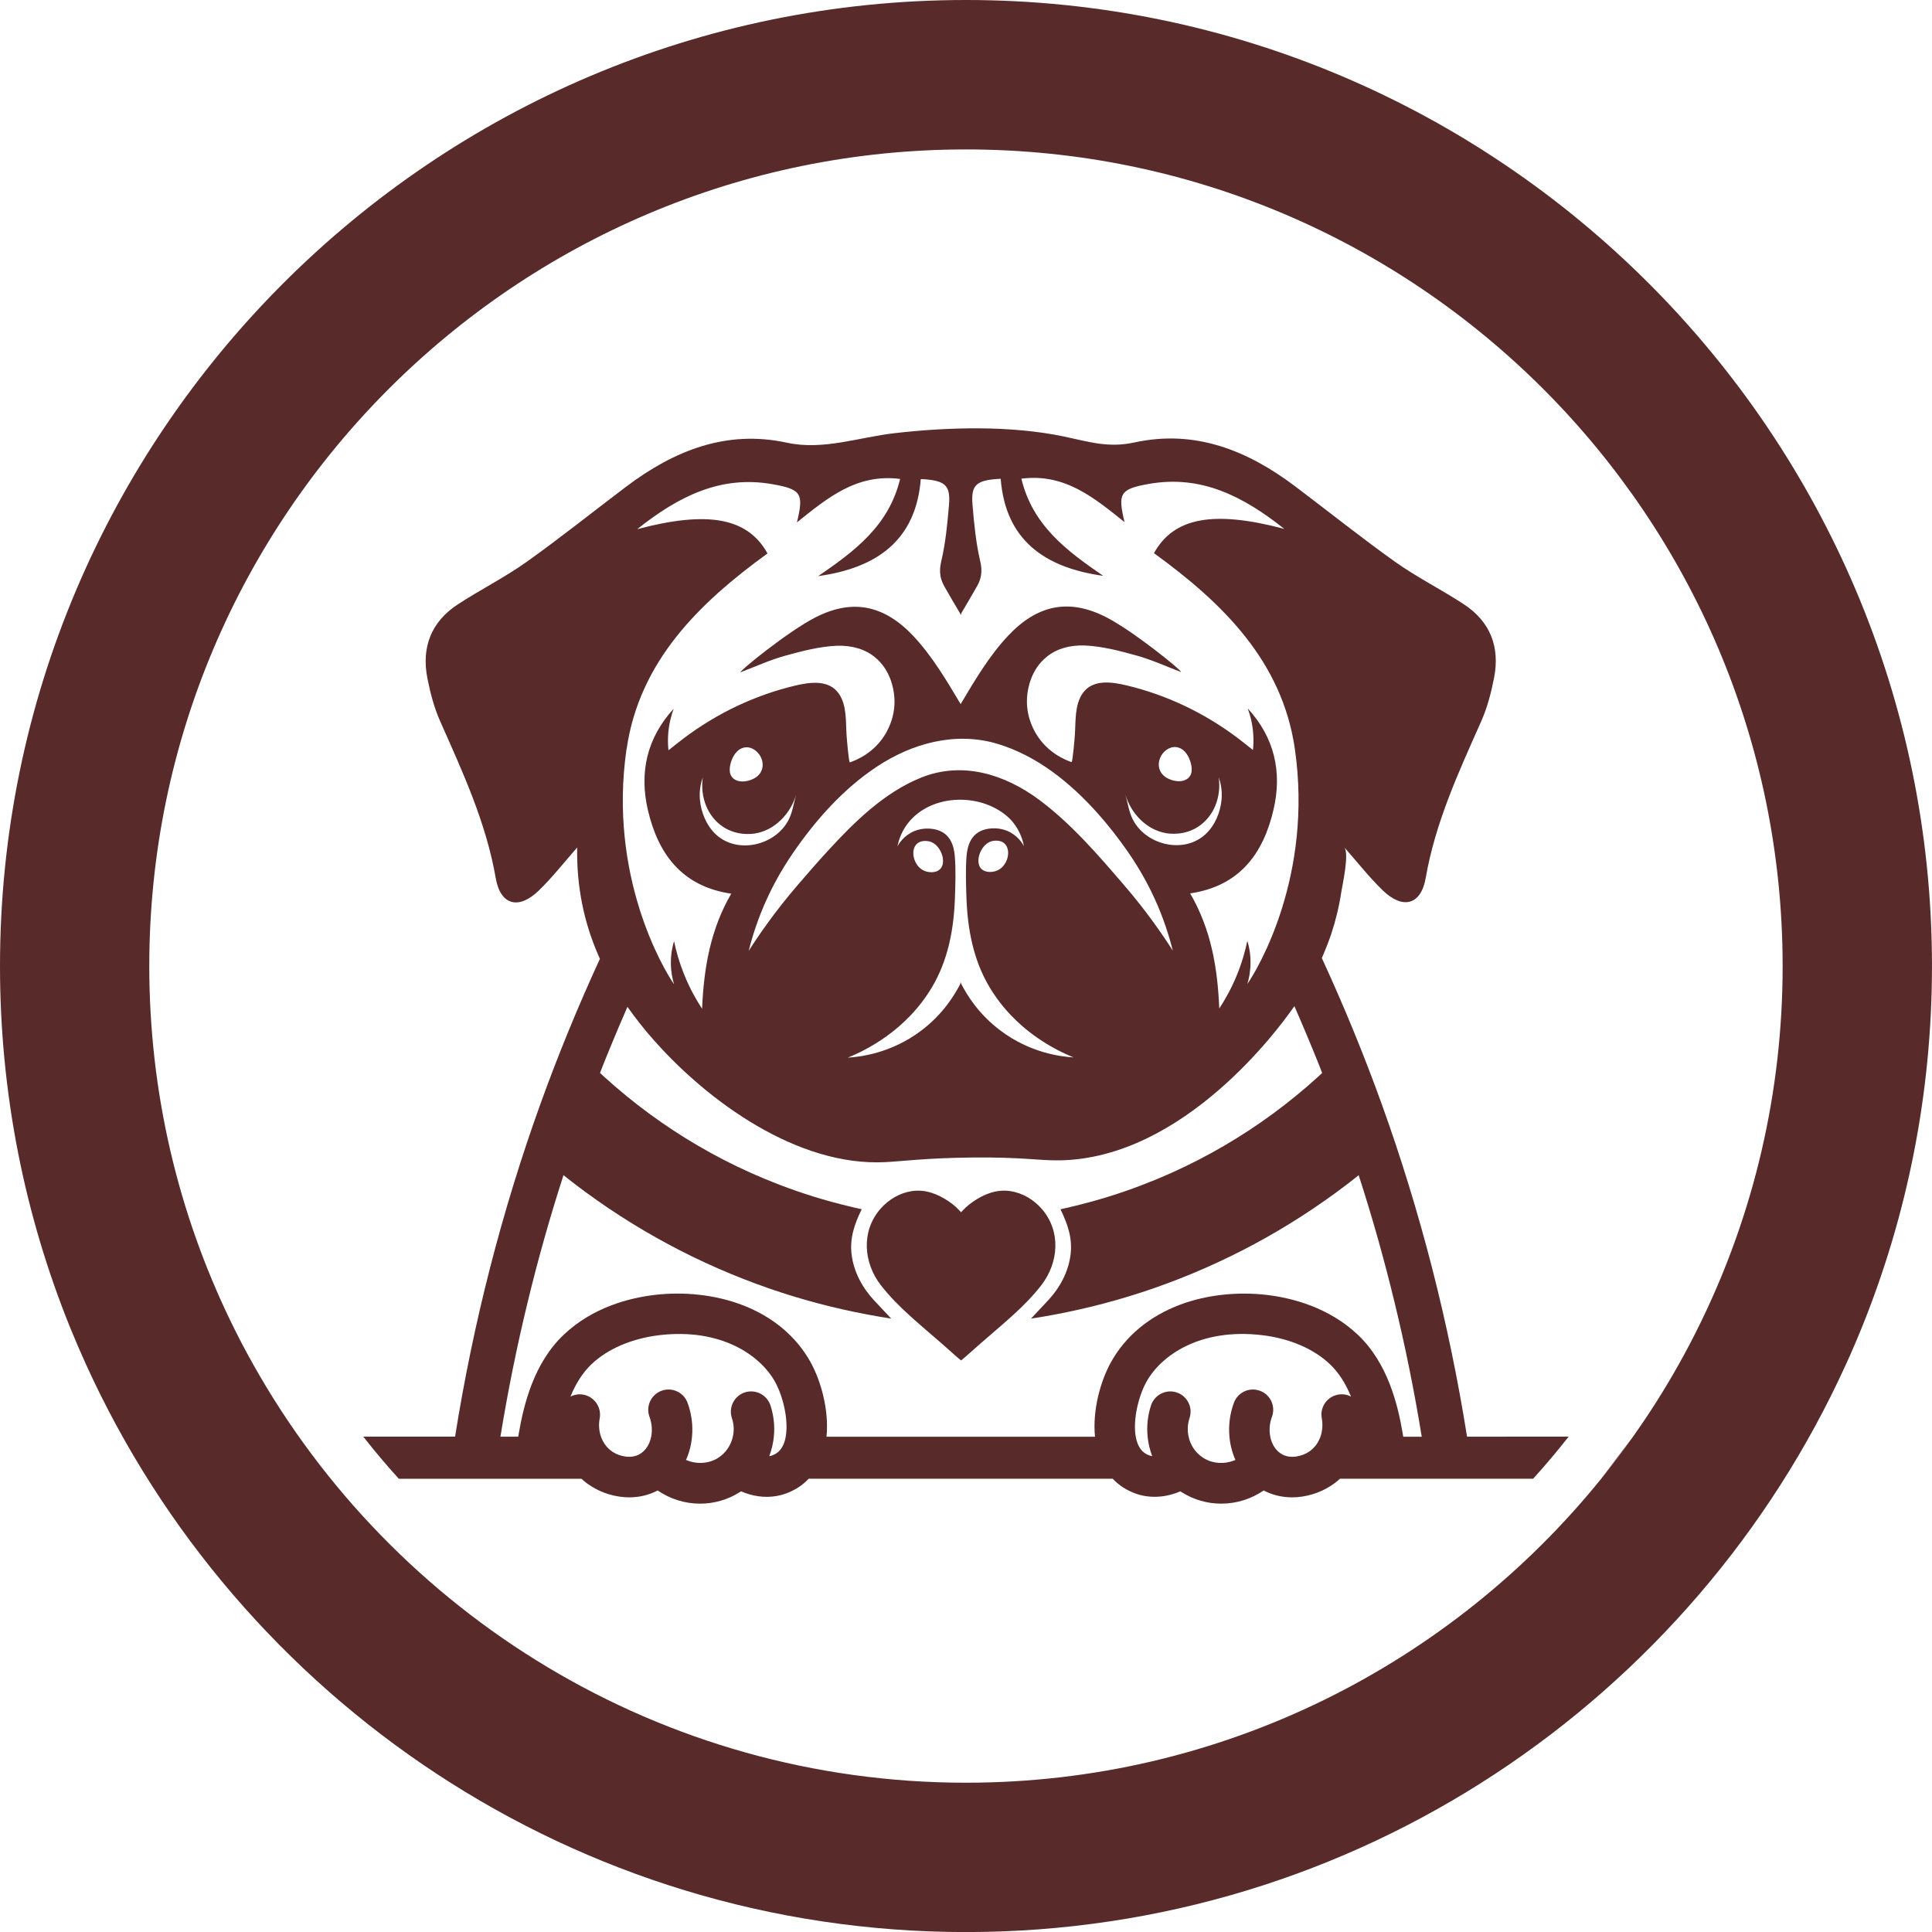
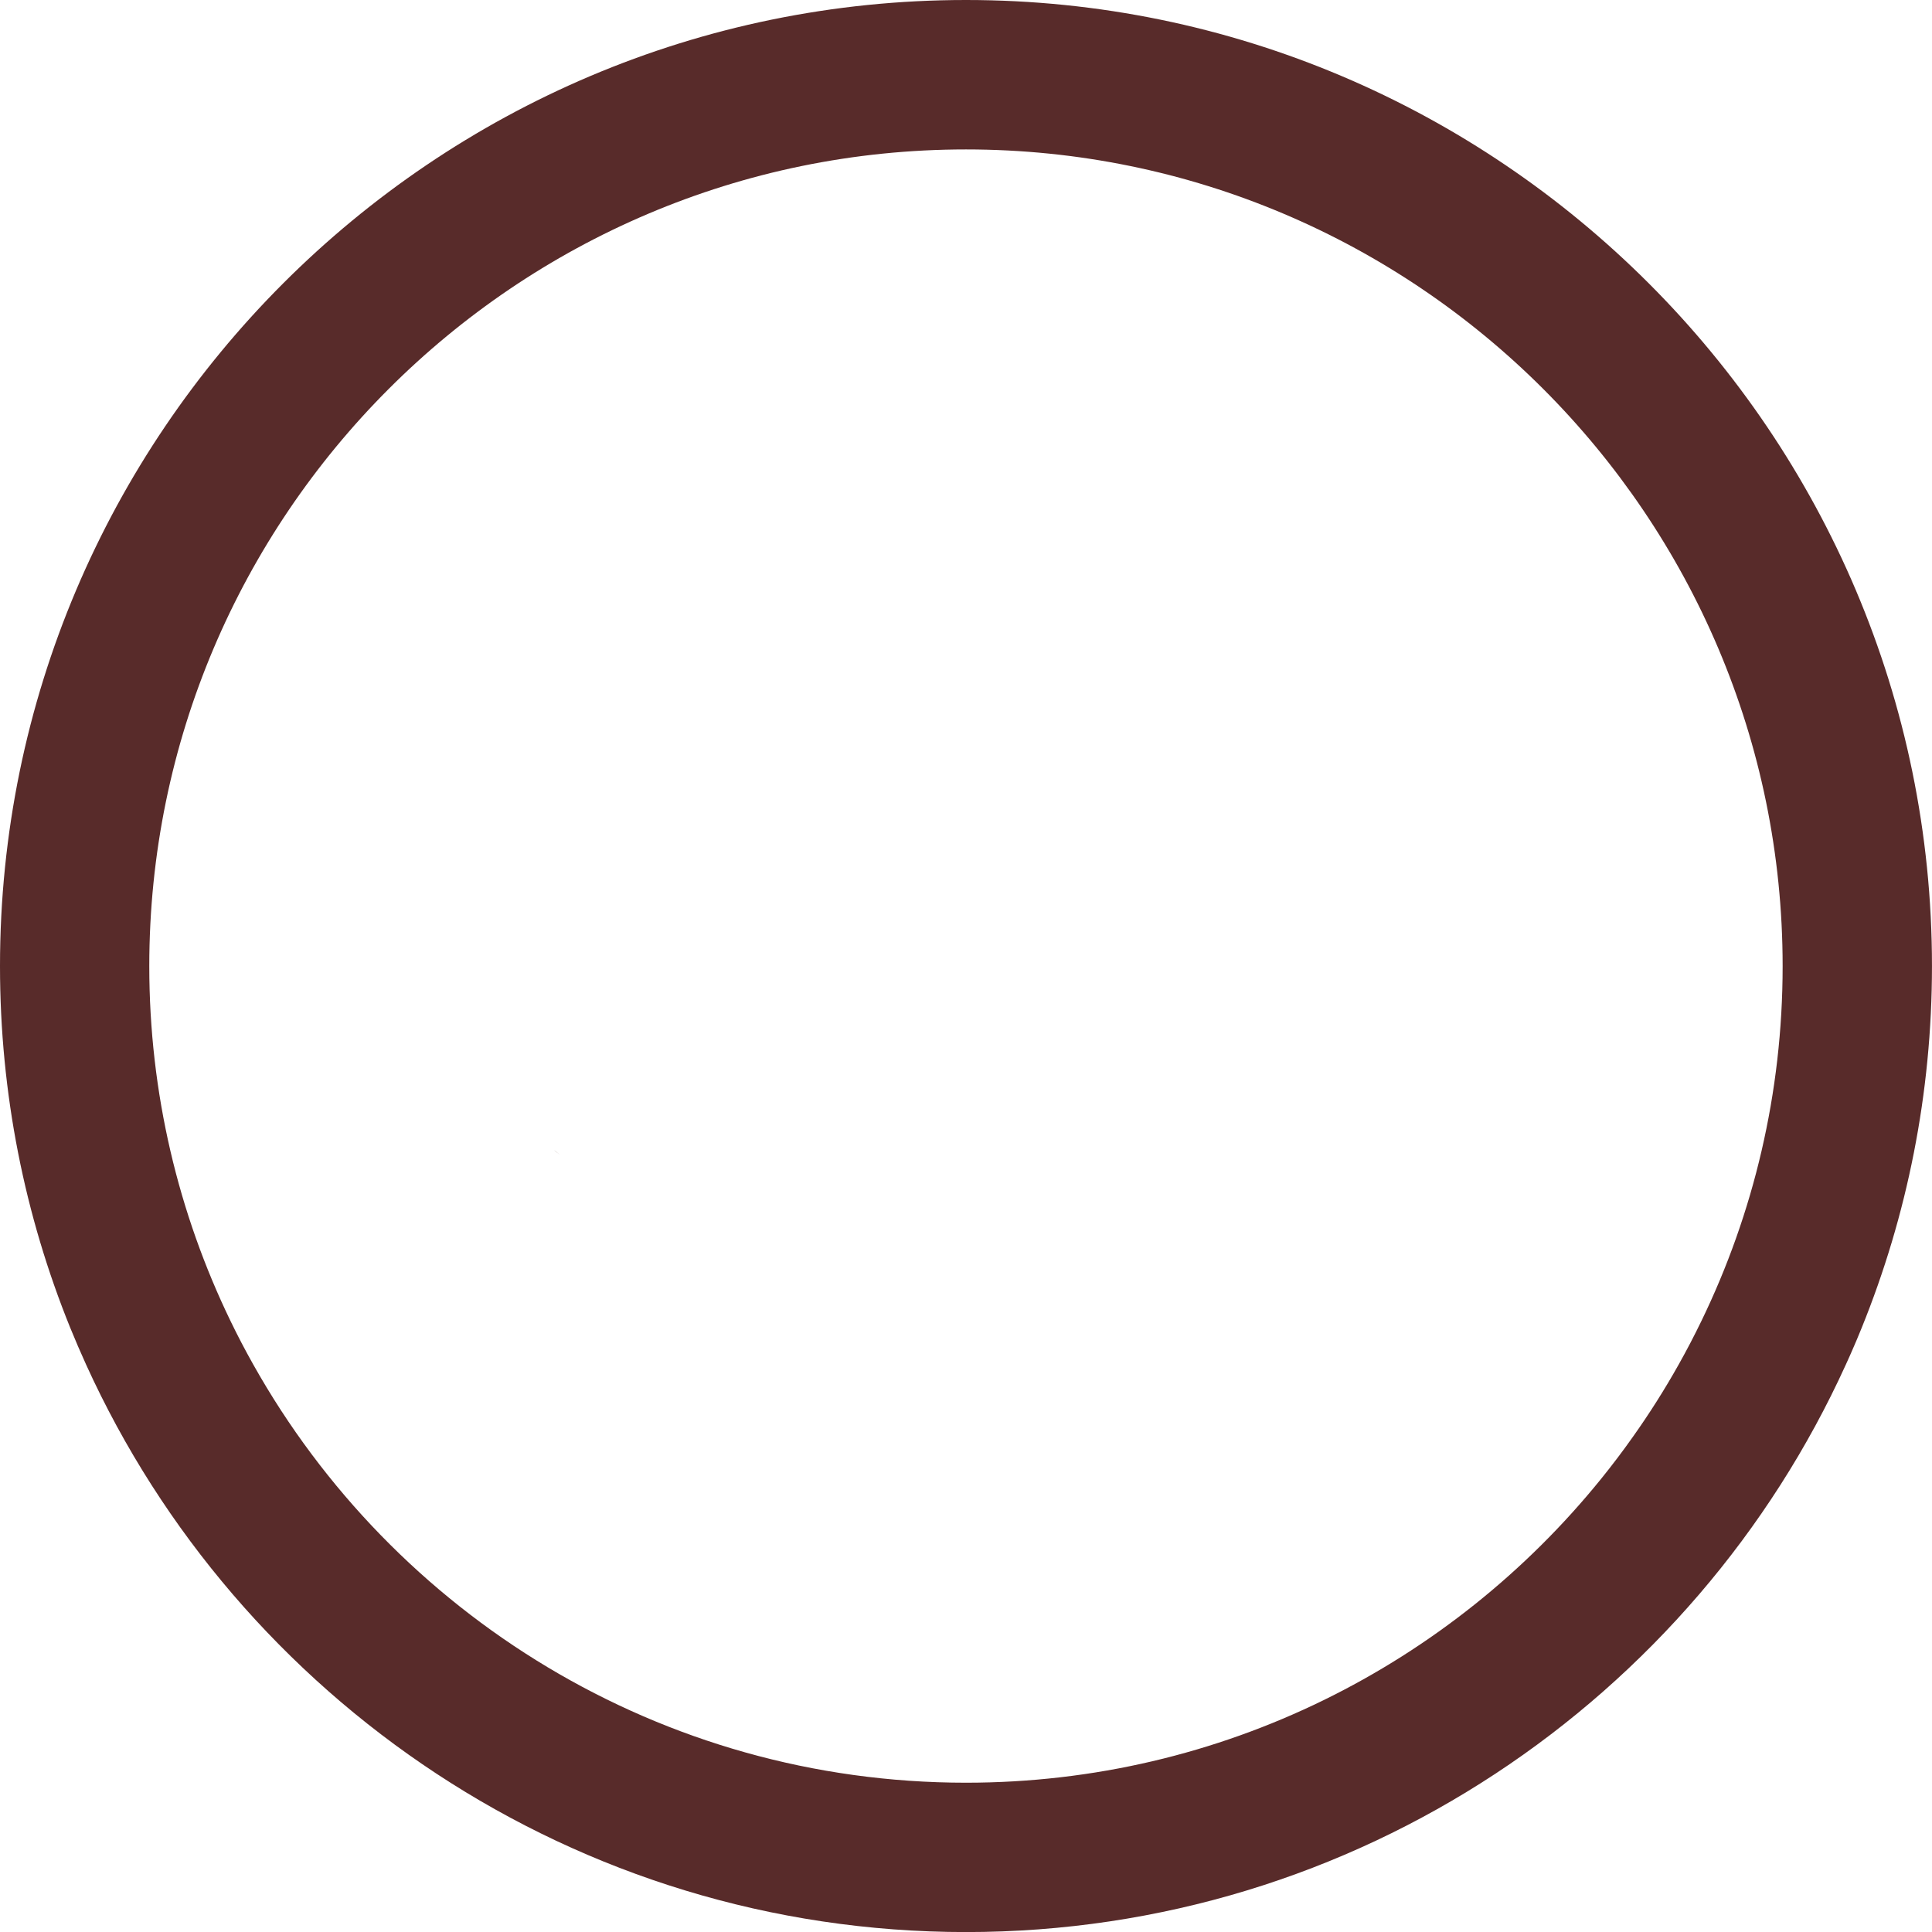
<svg xmlns="http://www.w3.org/2000/svg" viewBox="0 0 928.19 928.22" id="Elementos">
  <defs>
    <style>
      .cls-1 {
        fill: #582b2a;
        stroke-width: 0px;
      }
    </style>
  </defs>
  <path d="M268.96,554.76c-.47-.35-.93-.73-1.4-1.1-.48-.39-.97-.78-1.43-1.17.48.39.97.78,1.45,1.15.45.39.91.76,1.38,1.12Z" class="cls-1" />
-   <path d="M270.58,556.05c.37.3.74.6,1.12.89-.37-.28-.74-.58-1.14-.89h.02Z" class="cls-1" />
  <path d="M267.58,553.64s-.02,0-.02.02c-.48-.39-.97-.78-1.43-1.17.48.39.97.78,1.45,1.15Z" class="cls-1" />
  <g>
    <path d="M464.09,0C208.17,0,0,208.23,0,464.13c0,61.4,11.97,120.04,33.72,173.72,2.45,5.98,4.98,11.91,7.66,17.78,73.05,160.64,235.05,272.59,422.71,272.59s349.64-111.95,422.69-272.59c.67-1.45,1.33-2.93,1.99-4.4.67-1.47,1.29-2.94,1.93-4.43.48-1.08.96-2.16,1.4-3.26.78-1.88,1.58-3.78,2.34-5.67,21.74-53.69,33.74-112.34,33.74-173.74C928.19,208.23,719.98,0,464.09,0ZM464.09,71.79c216.33,0,392.34,175.99,392.34,392.34,0,61.06-14.01,118.92-39.01,170.48-3.46,7.15-7.11,14.15-10.98,21.03-6.7,11.93-14.01,23.48-21.9,34.59-4.88,6.92-9.98,13.65-15.3,20.23-71.99,89.01-182.06,146.01-305.16,146.01-146.84,0-275.11-81.08-342.36-200.83-3.87-6.88-7.54-13.88-10.99-21.03-24.96-51.56-39.01-109.41-39.01-170.48,0-216.35,176.01-392.34,392.36-392.34Z" class="cls-1" />
    <g>
-       <path d="M500.44,580.73c-3.79-4.36-9.13-7.57-14.95-8.47-6.52-1.01-12.52,1.31-17.85,4.93-2.78,1.88-4.72,3.87-5.92,5.23-1.19-1.37-3.12-3.35-5.9-5.23-5.34-3.62-11.35-5.94-17.85-4.93-5.82.9-11.15,4.11-14.95,8.47-9.38,10.73-8.24,25.87.18,36.74,8.14,10.5,18.99,19.01,28.92,27.73,2.64,2.32,5.32,4.7,8,7.07.55.43,1.08.89,1.61,1.33.55-.44,1.08-.9,1.61-1.33,2.7-2.38,5.35-4.75,8.01-7.07,9.93-8.72,20.78-17.23,28.92-27.73,8.42-10.87,9.54-26.01.18-36.74Z" class="cls-1" />
-       <path d="M723.67,690.23h-18.86c-8.65-54.47-22.39-108.11-40.92-159.62-8.55-23.72-18.25-47.36-28.85-70.33.28-.62.55-1.25.83-1.91,1.29-3.03,2.55-6.28,3.71-9.72,2.16-6.51,3.78-13.21,4.8-20,.59-3.71,3.95-18.72,1.44-21.6,6.61,7.52,12.06,14.49,18.37,20.59,9.57,9.38,18.46,7.34,20.76-5.82,4.65-26.83,15.89-51.01,26.76-75.5,2.87-6.51,4.7-13.62,6.08-20.64,2.91-14.86-1.81-27.07-14.61-35.44-10.8-7.06-22.41-12.87-32.93-20.32-16.33-11.65-32.04-24.22-48.07-36.31-22.91-17.27-48.08-27.36-77.11-21.05-12.7,2.75-21.74-.3-33.92-2.85-25.62-5.35-55.48-4.57-81.37-1.6-17.13,1.95-34.4,8.37-51.74,4.57-29.02-6.31-54.18,3.78-77.11,21.05-16.01,12.09-31.72,24.68-48.05,36.31-10.51,7.45-22.13,13.26-32.93,20.32-12.8,8.37-17.52,20.59-14.63,35.44,1.38,7.02,3.23,14.13,6.12,20.64,10.85,24.49,22.09,48.67,26.74,75.5,2.32,13.16,11.19,15.19,20.76,5.82,6.29-6.1,11.76-13.07,18.35-20.59-.32,18.76,3.24,35.69,9.93,51.22v.02c.32.76.67,1.49.99,2.25h0c-10.53,22.86-20.16,46.35-28.66,69.93-18.53,51.51-32.27,105.15-40.92,159.62h-44.09c5.44,6.95,11.13,13.71,17.06,20.23h87.75c1.37,1.28,2.85,2.43,4.43,3.42,5.39,3.53,12.15,5.51,18.51,5.51,4.86,0,9.45-1.1,13.67-3.3,5.99,4.11,13.09,6.33,20.37,6.33,6.74,0,13.33-1.9,18.99-5.48.25-.16.46-.3.69-.44,1.31.55,2.64,1.05,4.01,1.44,5.83,1.7,11.84,1.61,17.23-.27,4.45-1.58,8.23-3.97,11.26-7.22h146.06c3.03,3.23,6.83,5.64,11.29,7.23,6.65,2.29,14.26,1.84,21.21-1.19.21.14.44.28.67.43,5.69,3.6,12.25,5.5,18.99,5.5,7.3,0,14.38-2.23,20.39-6.33,4.2,2.2,8.78,3.3,13.69,3.3,6.33,0,13.09-1.99,18.48-5.5,1.6-1.01,3.09-2.16,4.45-3.44h92.82c5.92-6.52,11.61-13.28,17.06-20.23h-29.96ZM301.03,359.95c6.1-42.15,34.7-70.12,67.71-94.06-9.47-17.02-28.3-20.76-62.62-11.65,19.8-15.74,40.07-26.06,65.07-21.6,13.87,2.45,15.02,4.5,11.68,18.33,14.68-11.76,28.74-23.55,49.57-20.87-5.41,22.48-21.86,34.7-39.34,46.68,28.26-3.92,46.95-17.27,49.27-46.63,11.72.57,14.31,2.89,13.56,12.32-.76,9.15-1.65,18.37-3.74,27.25-.6,2.55-.73,4.77-.37,6.86.43,2.59,1.45,4.4,2.16,5.64,2.25,3.97,4.72,8.17,7.43,12.73v.39c.04-.07.07-.12.11-.2.07.11.14.21.2.32v-.64c2.7-4.56,5.16-8.78,7.41-12.73.73-1.24,1.74-3.05,2.16-5.64.37-2.09.25-4.31-.37-6.86-2.07-8.88-2.96-18.1-3.71-27.25-.76-9.43,1.81-11.76,13.55-12.32,2.3,29.36,21.01,42.71,49.27,46.63-17.5-11.99-33.94-24.2-39.33-46.68,20.82-2.68,34.86,9.11,49.56,20.87-3.33-13.83-2.2-15.89,11.67-18.35,25.02-4.45,45.28,5.87,65.09,21.61-34.34-9.11-53.16-5.37-62.62,11.65,33,23.94,61.61,51.91,67.69,94.06,8.79,60.89-17.66,105.51-22.82,112.91.73-2.39,1.45-5.73,1.52-9.75.09-4.63-.74-8.39-1.52-10.98-1.01,4.8-2.59,10.6-5.21,16.9-2.62,6.31-5.59,11.51-8.28,15.62-.85-19.86-3.99-38.08-13.99-55.3,23.88-3.51,35.18-19.29,40.04-40.21,4.22-18,.5-34.66-12.38-48.63,1.19,3.19,2.38,7.55,2.68,12.77.16,2.64.05,5.09-.18,7.18-2.46-1.93-4.88-3.92-7.39-5.8-15.94-12-34.04-20.66-53.48-25.28-7.06-1.67-16.15-2.98-20.9,3.78-3.95,5.66-3.33,13.42-3.78,20.02-.05.87-1.05,13.24-1.6,13.09-2.52-.85-11.65-4.27-17.27-13.99-1.15-2-5.14-9.13-3.95-18.71.3-2.29,1.49-11.56,9.24-17.85,4.66-3.79,10.89-5.76,18.4-5.46,8.3.35,16.6,2.55,24.66,4.77,7.34,2.02,14.36,5.27,21.52,7.96.43-.69-22.8-19.56-35.85-26.28-18.09-9.31-33.28-5.89-47.16,8.79-9.04,9.59-16.15,21.6-22.87,32.91-6.68-11.26-13.78-23.21-22.78-32.78-13.9-14.68-29.08-18.1-47.16-8.79-13.07,6.72-36.26,25.59-35.85,26.28,7.15-2.7,14.18-5.94,21.52-7.96,8.05-2.22,16.37-4.41,24.66-4.77,7.5-.28,13.74,1.67,18.4,5.46,7.73,6.29,8.94,15.57,9.22,17.85,1.21,9.57-2.8,16.7-3.94,18.71-5.6,9.72-14.77,13.14-17.27,13.99-.57.16-1.54-12.22-1.6-13.08-.44-6.6.2-14.36-3.78-20.02-4.75-6.76-13.85-5.44-20.92-3.78-19.41,4.63-37.52,13.28-53.48,25.28-2.5,1.88-4.93,3.87-7.38,5.8-.23-2.09-.34-4.54-.18-7.18.3-5.21,1.51-9.57,2.66-12.77-12.85,13.99-16.58,30.64-12.38,48.63,4.88,20.92,16.17,36.7,40.05,40.21-9.98,17.22-13.14,35.44-14.01,55.3-2.68-4.11-5.66-9.31-8.26-15.62-2.61-6.29-4.22-12.09-5.21-16.9-.78,2.59-1.6,6.35-1.52,10.98.07,4.02.8,7.36,1.52,9.77-5.16-7.41-31.63-52.04-22.84-112.93ZM461.59,472.22c-.05-.12-.12-.25-.18-.37v.74c-2.8,5.5-8.44,14.75-18.92,22.62-14.29,10.74-29.04,12.54-35.16,12.91,8.51-3.48,28.01-12.91,40.46-33.9,7.71-13,10.48-27.89,10.98-42.85.23-6.58.48-13.37-.05-19.95-.44-5.71-2.52-10.92-8.46-12.69-5.28-1.58-9.79.04-11.01.55-5.07,2.13-7.45,6.13-8.09,7.36.5-2.52,1.68-6.72,4.82-10.85,11.28-14.93,36.35-15.11,49.26-2.34.69.71,1.29,1.42,1.91,2.22,3.14,4.13,4.29,8.33,4.8,10.85-.66-1.22-3.01-5.23-8.09-7.36-1.22-.51-5.74-2.13-11.03-.55-5.94,1.77-8,6.97-8.48,12.7-.5,6.56-.27,13.35-.05,19.95.53,14.96,3.26,29.84,11.01,42.85,12.45,20.98,31.93,30.43,40.44,33.9-6.1-.37-20.87-2.16-35.14-12.93-10.48-7.85-16.13-17.13-18.92-22.62v-.48c-.02.09-.09.16-.12.25ZM438.79,410.11c-.11-3.65,2.18-6.88,7.45-5.92,4.43.8,7.59,6.79,6.65,11.03-.8,3.62-4.63,4.36-7.77,3.51-3.95-1.06-6.24-5.05-6.33-8.62ZM484.34,409.98c-.07,3.56-2.38,7.55-6.35,8.62-3.12.85-6.97.11-7.75-3.51-.96-4.24,2.2-10.23,6.65-11.05,5.27-.94,7.54,2.29,7.45,5.94ZM499.08,384.13c-16.4-12.15-36.67-18.46-56.33-10.62-17.91,7.11-32.41,21.52-45.21,35.46-4.88,5.3-9.59,10.76-14.29,16.22-10.83,12.57-18.62,23.9-23.56,31.65,1.74-6.97,4.43-15.53,8.72-24.91,1.86-4.1,5.98-12.61,12.94-22.68,10.82-15.62,23.87-30.27,39.77-40.83,17.06-11.33,37.8-17.06,57.89-11.12,19.04,5.66,35.05,18.62,48.14,33.21,5.27,5.89,10.12,12.15,14.65,18.62,6.97,10.07,11.08,18.58,12.96,22.68,4.27,9.38,6.95,17.94,8.69,24.91-4.95-7.75-12.71-19.08-23.56-31.65-12.55-14.59-25.28-29.41-40.8-40.94ZM347.3,397.18c6.7,4.47,13.83,3.49,15.51,3.23,9.52-1.56,17.02-9.56,19.68-18.62-1.13,3.87-1.67,8.16-3.51,11.88-6.19,12.41-24.52,16.95-35,7.25-4.59-4.27-7.22-10.67-7.73-16.86-.37-4.47.53-8.16,1.37-10.51-1.31,9.65,2.45,18.81,9.68,23.63ZM350.69,368.3c.5-3.32,2.34-7.32,5.53-8.74.59-.27,1.19-.44,1.84-.51,3.49-.34,6.61,2.32,7.8,5.44,1.29,3.39.25,6.7-2.23,8.63-1.7,1.31-4.36,2.32-6.91,2.32h-.02c-2.07,0-4.02-.67-5.21-2.38-.87-1.21-1.08-2.94-.8-4.77ZM544.15,393.55c-1.84-3.72-2.38-8.01-3.51-11.88,2.64,9.06,10.16,17.06,19.68,18.62,1.67.27,8.79,1.24,15.5-3.23,7.25-4.84,11.01-13.99,9.7-23.63.82,2.36,1.74,6.05,1.37,10.51-.51,6.19-3.14,12.59-7.75,16.86-10.48,9.7-28.78,5.16-34.98-7.25ZM557.27,364.36c1.17-3.14,4.31-5.78,7.78-5.44.67.07,1.28.25,1.84.51,3.21,1.42,5.04,5.43,5.53,8.74.3,1.83.09,3.56-.78,4.77-1.21,1.7-3.16,2.38-5.21,2.38h-.02c-2.55,0-5.21-1.01-6.91-2.32-2.5-1.93-3.53-5.25-2.23-8.63ZM288.12,681.36c.94-5.28-2.57-10.35-7.84-11.33-2.2-.39-4.34-.02-6.21.92,2.7-6.58,6.03-11.67,10.16-15.59,7.8-7.38,19.33-12.3,32.48-13.9,29.95-3.56,48.71,9.86,55.66,22.43,3.79,6.83,6.58,18.24,5.11,26.33-.07.48-.18.94-.28,1.4-.46,1.76-1.12,3.24-1.93,4.38l-.23.28c-.98,1.37-2.36,2.34-4.2,3-.41.14-.82.23-1.26.3,1.15-3.01,1.88-6.15,2.2-9.36.51-5.02-.02-10.16-1.65-15.09-1.7-5.07-7.22-7.84-12.3-6.17-5.11,1.68-7.89,7.2-6.21,12.31,1.01,2.98,1.12,6.06.46,8.95-.9,4.15-3.39,7.85-7.13,10.23-4.54,2.85-10.41,3.1-15.37.94,1.58-3.49,2.54-7.29,2.89-11.17.5-5.41-.2-11.01-2.15-16.31-1.86-5.02-7.48-7.61-12.52-5.74-5.04,1.88-7.62,7.48-5.76,12.5,1.19,3.19,1.4,6.56.82,9.56-.74,3.65-2.68,6.77-5.59,8.42-4.08,2.32-9.56,1.06-12.89-1.1-.12-.09-.23-.16-.37-.27-2.45-1.68-4.26-4.17-5.28-7.06-.94-2.7-1.19-5.74-.6-8.87ZM397.09,690.23c1.26-12.82-2.71-26.83-7.64-35.76-7-12.61-18.55-22.2-33.44-27.73-12.57-4.68-27.36-6.31-41.61-4.61-12.22,1.47-29.7,5.98-43.55,19.1-14.38,13.6-19.18,33.46-21.58,47.23-.11.59-.21,1.17-.3,1.77h-8.55c3.55-21.81,7.92-43.46,13.14-64.88,4.96-20.5,10.7-40.78,17.16-60.77.75.61,1.52,1.22,2.29,1.81.59.48,1.2.95,1.81,1.42.47.38.95.75,1.43,1.11,28.36,21.62,59.61,38.41,93.18,50.06,15.34,5.32,31.14,9.51,47.14,12.52,3.85.73,7.72,1.4,11.59,1.99,0,0-8.18-8.72-8.19-8.73-5.59-5.95-9.67-13.49-10.78-21.63-1.11-8.15,1.3-14.99,4.8-22.19-2.06-.43-4.12-.9-6.18-1.42-11.36-2.72-22.48-6.16-33.3-10.32-9.24-3.53-18.27-7.56-27.05-12.11-16.61-8.58-32.21-18.85-46.65-30.67-3.62-2.96-7.17-6.02-10.62-9.17-.64-.59-1.29-1.18-1.93-1.79,1.49-3.83,3.01-7.65,4.59-11.45,2.78-6.81,5.65-13.59,8.6-20.31v.02c3.87,5.5,8.09,10.83,12.68,16.01,26.33,29.77,69.13,60.62,110.97,58.6,8.71-.41,19.4-2,42.15-2.23,24.18-.23,31.38,1.49,41.61,1.37,60.23-.8,106.22-64.61,111.56-72.06.43-.57.9-1.24,1.45-2.02,0,0,0,0,0,0,3,6.84,5.92,13.72,8.75,20.64,1.58,3.8,3.1,7.61,4.59,11.45-.64.61-1.29,1.2-1.93,1.79-3.46,3.15-7.01,6.22-10.62,9.17-14.44,11.82-30.04,22.09-46.65,30.67-8.78,4.55-17.81,8.58-27.05,12.11-10.82,4.16-21.95,7.6-33.3,10.32-2.06.52-4.12.99-6.18,1.42,3.49,7.2,5.91,14.03,4.8,22.19-1.11,8.14-5.2,15.68-10.78,21.63,0,0-8.19,8.73-8.19,8.73,3.87-.59,7.74-1.25,11.59-1.99,16-3.01,31.8-7.2,47.14-12.52,33.57-11.65,64.82-28.43,93.18-50.06.48-.36.97-.73,1.43-1.11.61-.47,1.22-.93,1.81-1.42.77-.59,1.54-1.2,2.29-1.81,6.47,19.99,12.2,40.27,17.16,60.77,5.22,21.42,9.59,43.08,13.14,64.88h-8.9c-.09-.6-.18-1.19-.28-1.79-2.36-13.76-7.16-33.6-21.54-47.22-13.9-13.12-31.37-17.62-43.58-19.11-14.27-1.68-29.04-.07-41.6,4.61-14.89,5.55-26.45,15.14-33.44,27.75-4.95,8.95-8.92,22.94-7.64,35.76h-128.95ZM611.08,680.69c.9-2.43.8-5.11-.28-7.46-1.08-2.36-3.05-4.17-5.48-5.05-2.45-.9-5.11-.8-7.46.28-2.36,1.1-4.17,3.05-5.05,5.48-1.97,5.28-2.64,10.89-2.15,16.29.35,3.88,1.33,7.68,2.87,11.17-4.96,2.16-10.82,1.92-15.39-.96-1.01-.64-1.97-1.42-2.85-2.32l-.28-.28c-2-2.16-3.37-4.79-3.97-7.61-.64-2.91-.53-5.99.44-8.92.83-2.48.66-5.12-.51-7.45-1.17-2.34-3.19-4.08-5.67-4.89-2.46-.82-5.11-.6-7.43.55-2.3,1.17-4.06,3.19-4.88,5.64-1.61,4.91-2.15,10.07-1.63,15.07.3,3.21,1.06,6.35,2.2,9.34-.43-.07-.85-.16-1.24-.3-1.81-.62-3.19-1.6-4.2-2.94l-.18-.2c-.87-1.21-1.52-2.71-1.99-4.49-.12-.46-.23-.92-.3-1.42-1.45-8.08,1.33-19.5,5.12-26.33,6.95-12.59,25.71-26.01,55.66-22.43,13.14,1.58,24.68,6.52,32.46,13.9,4.13,3.92,7.48,9.01,10.18,15.6-1.86-.96-4.02-1.33-6.22-.94-2.59.48-4.8,1.91-6.28,4.06-1.47,2.15-2.02,4.73-1.54,7.29.55,3.05.32,6.1-.64,8.85-.07.21-.14.43-.23.64l-.11.23c-.51,1.22-1.17,2.38-1.97,3.39l-.2.25c-.69.83-1.47,1.58-2.32,2.23-.27.21-.55.39-.82.59-3.37,2.16-8.79,3.42-12.89,1.1-2.91-1.65-4.86-4.77-5.57-8.42-.6-3-.39-6.35.8-9.54Z" class="cls-1" />
-     </g>
+       </g>
  </g>
-   <path d="M784.56,690.23c-4.88,6.91-9.98,13.65-15.3,20.23l15.3-20.23Z" class="cls-1" />
</svg>